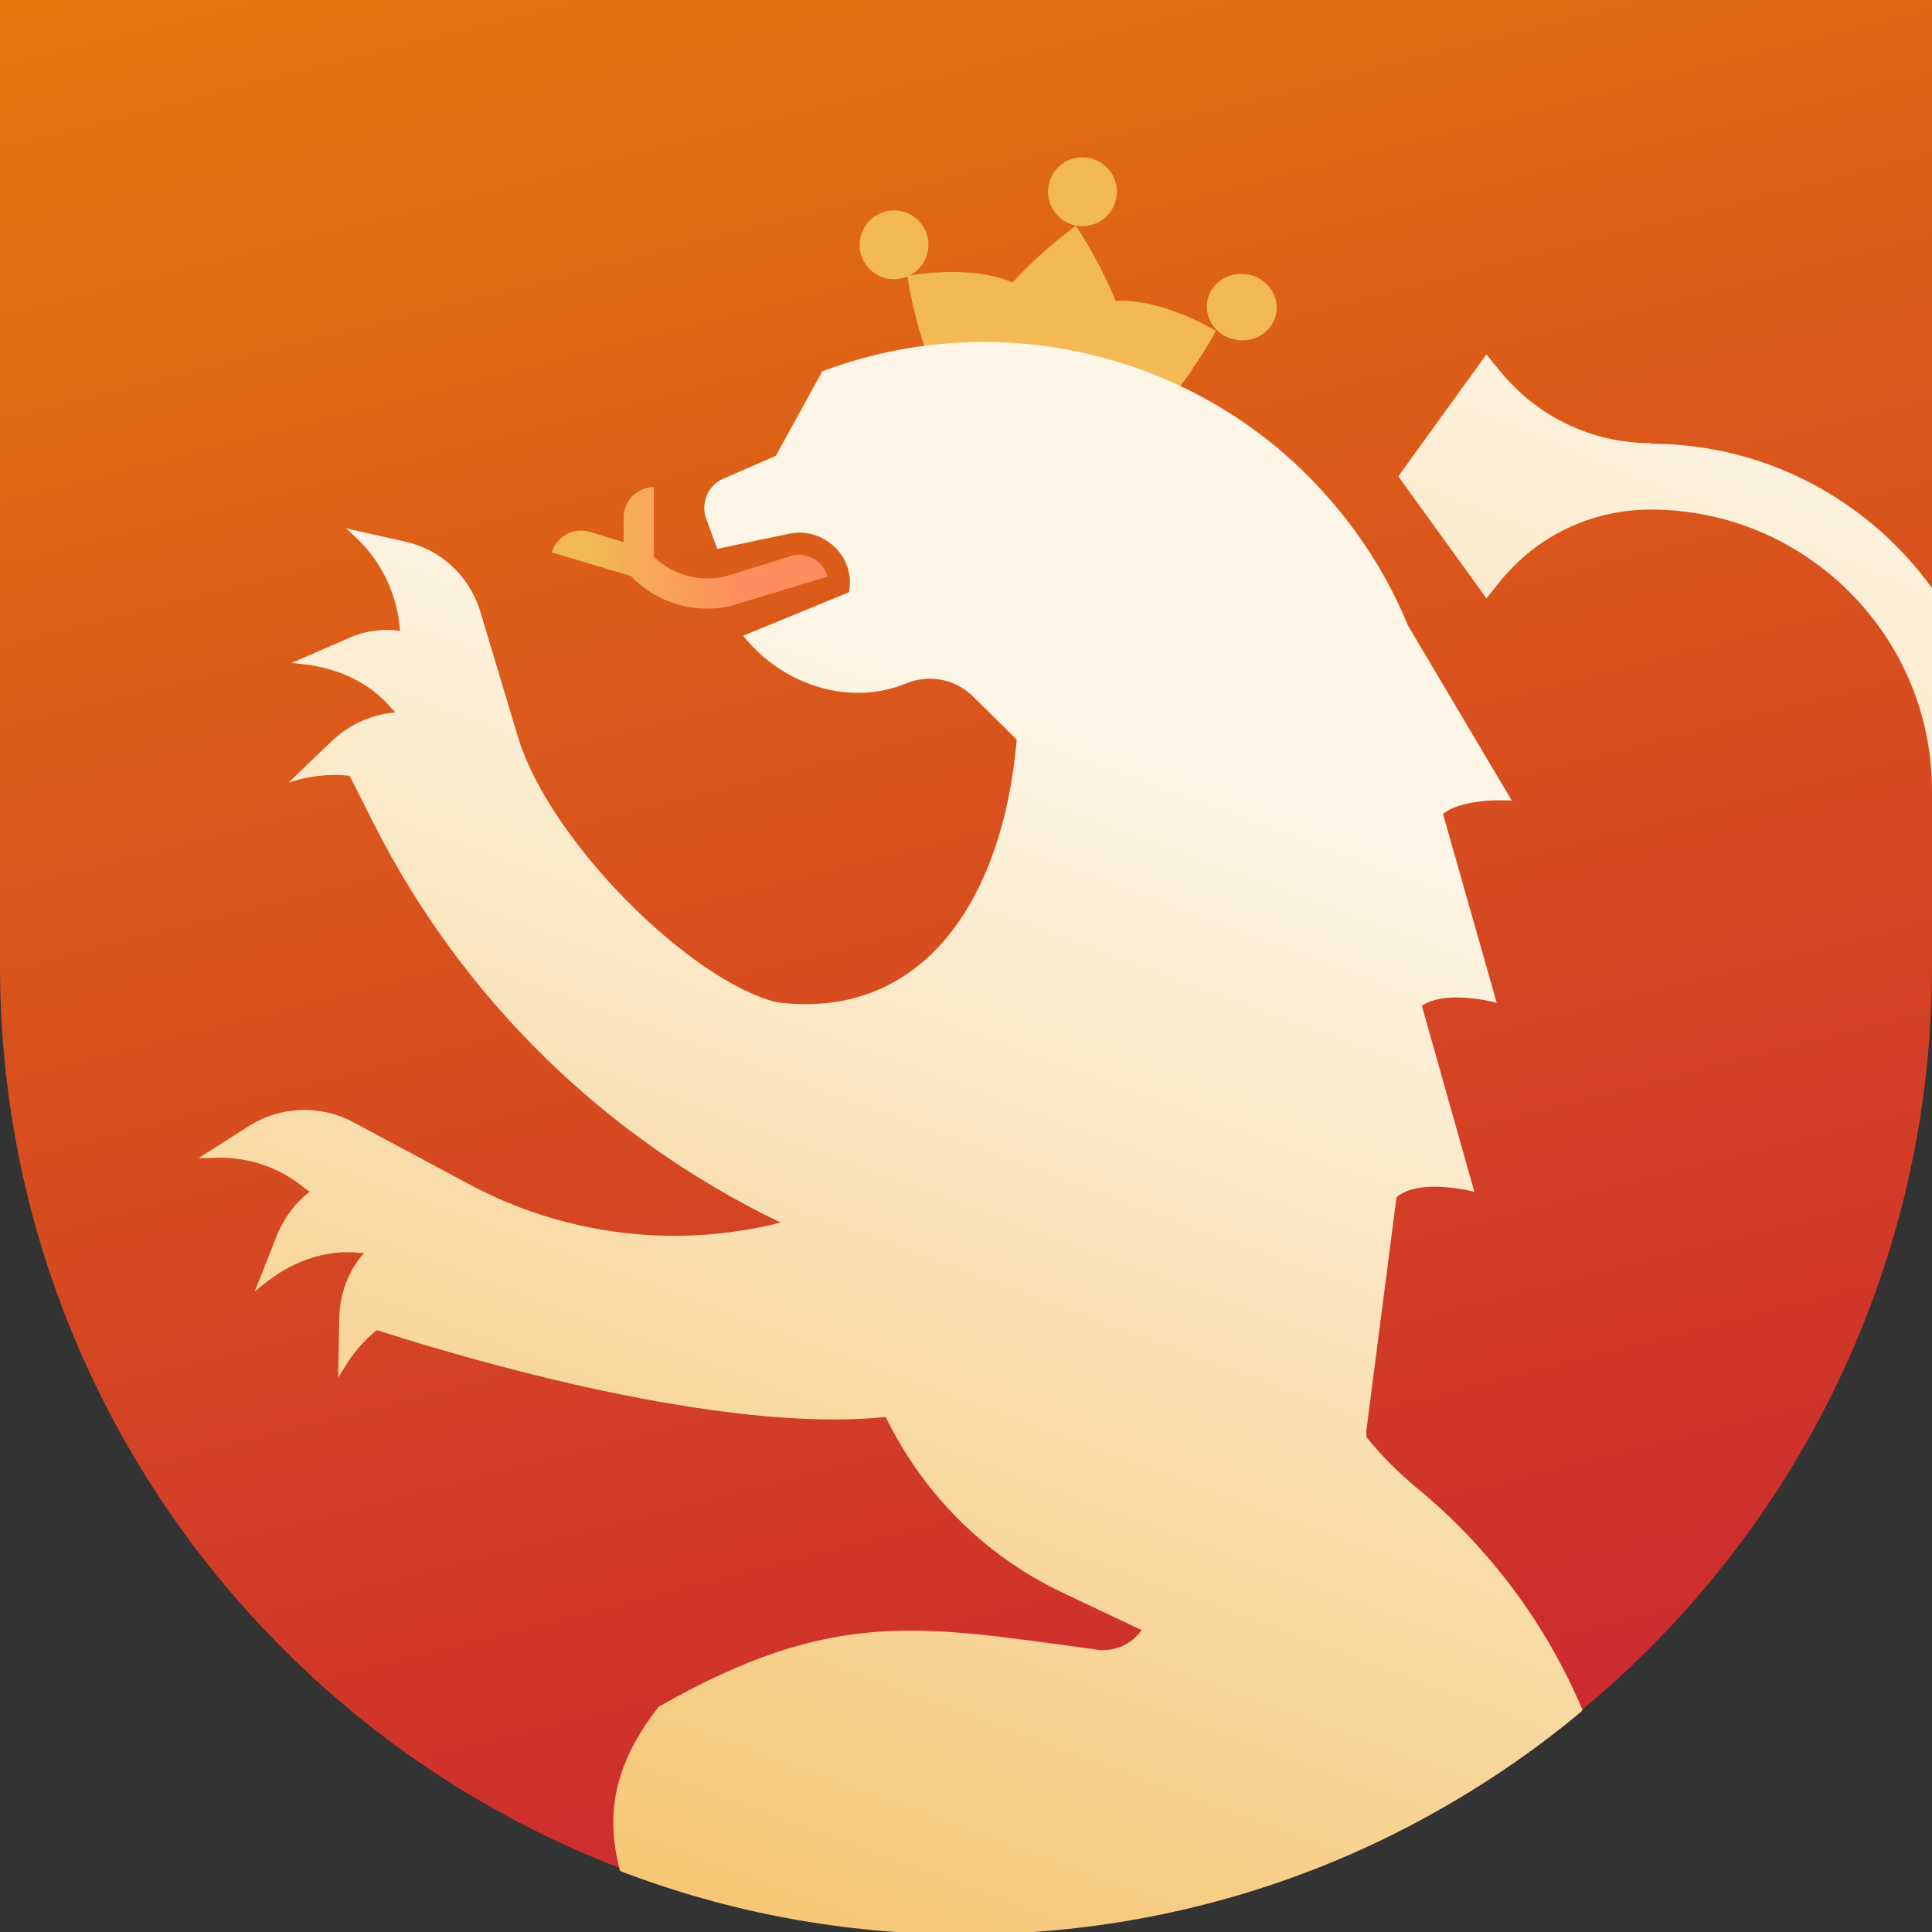
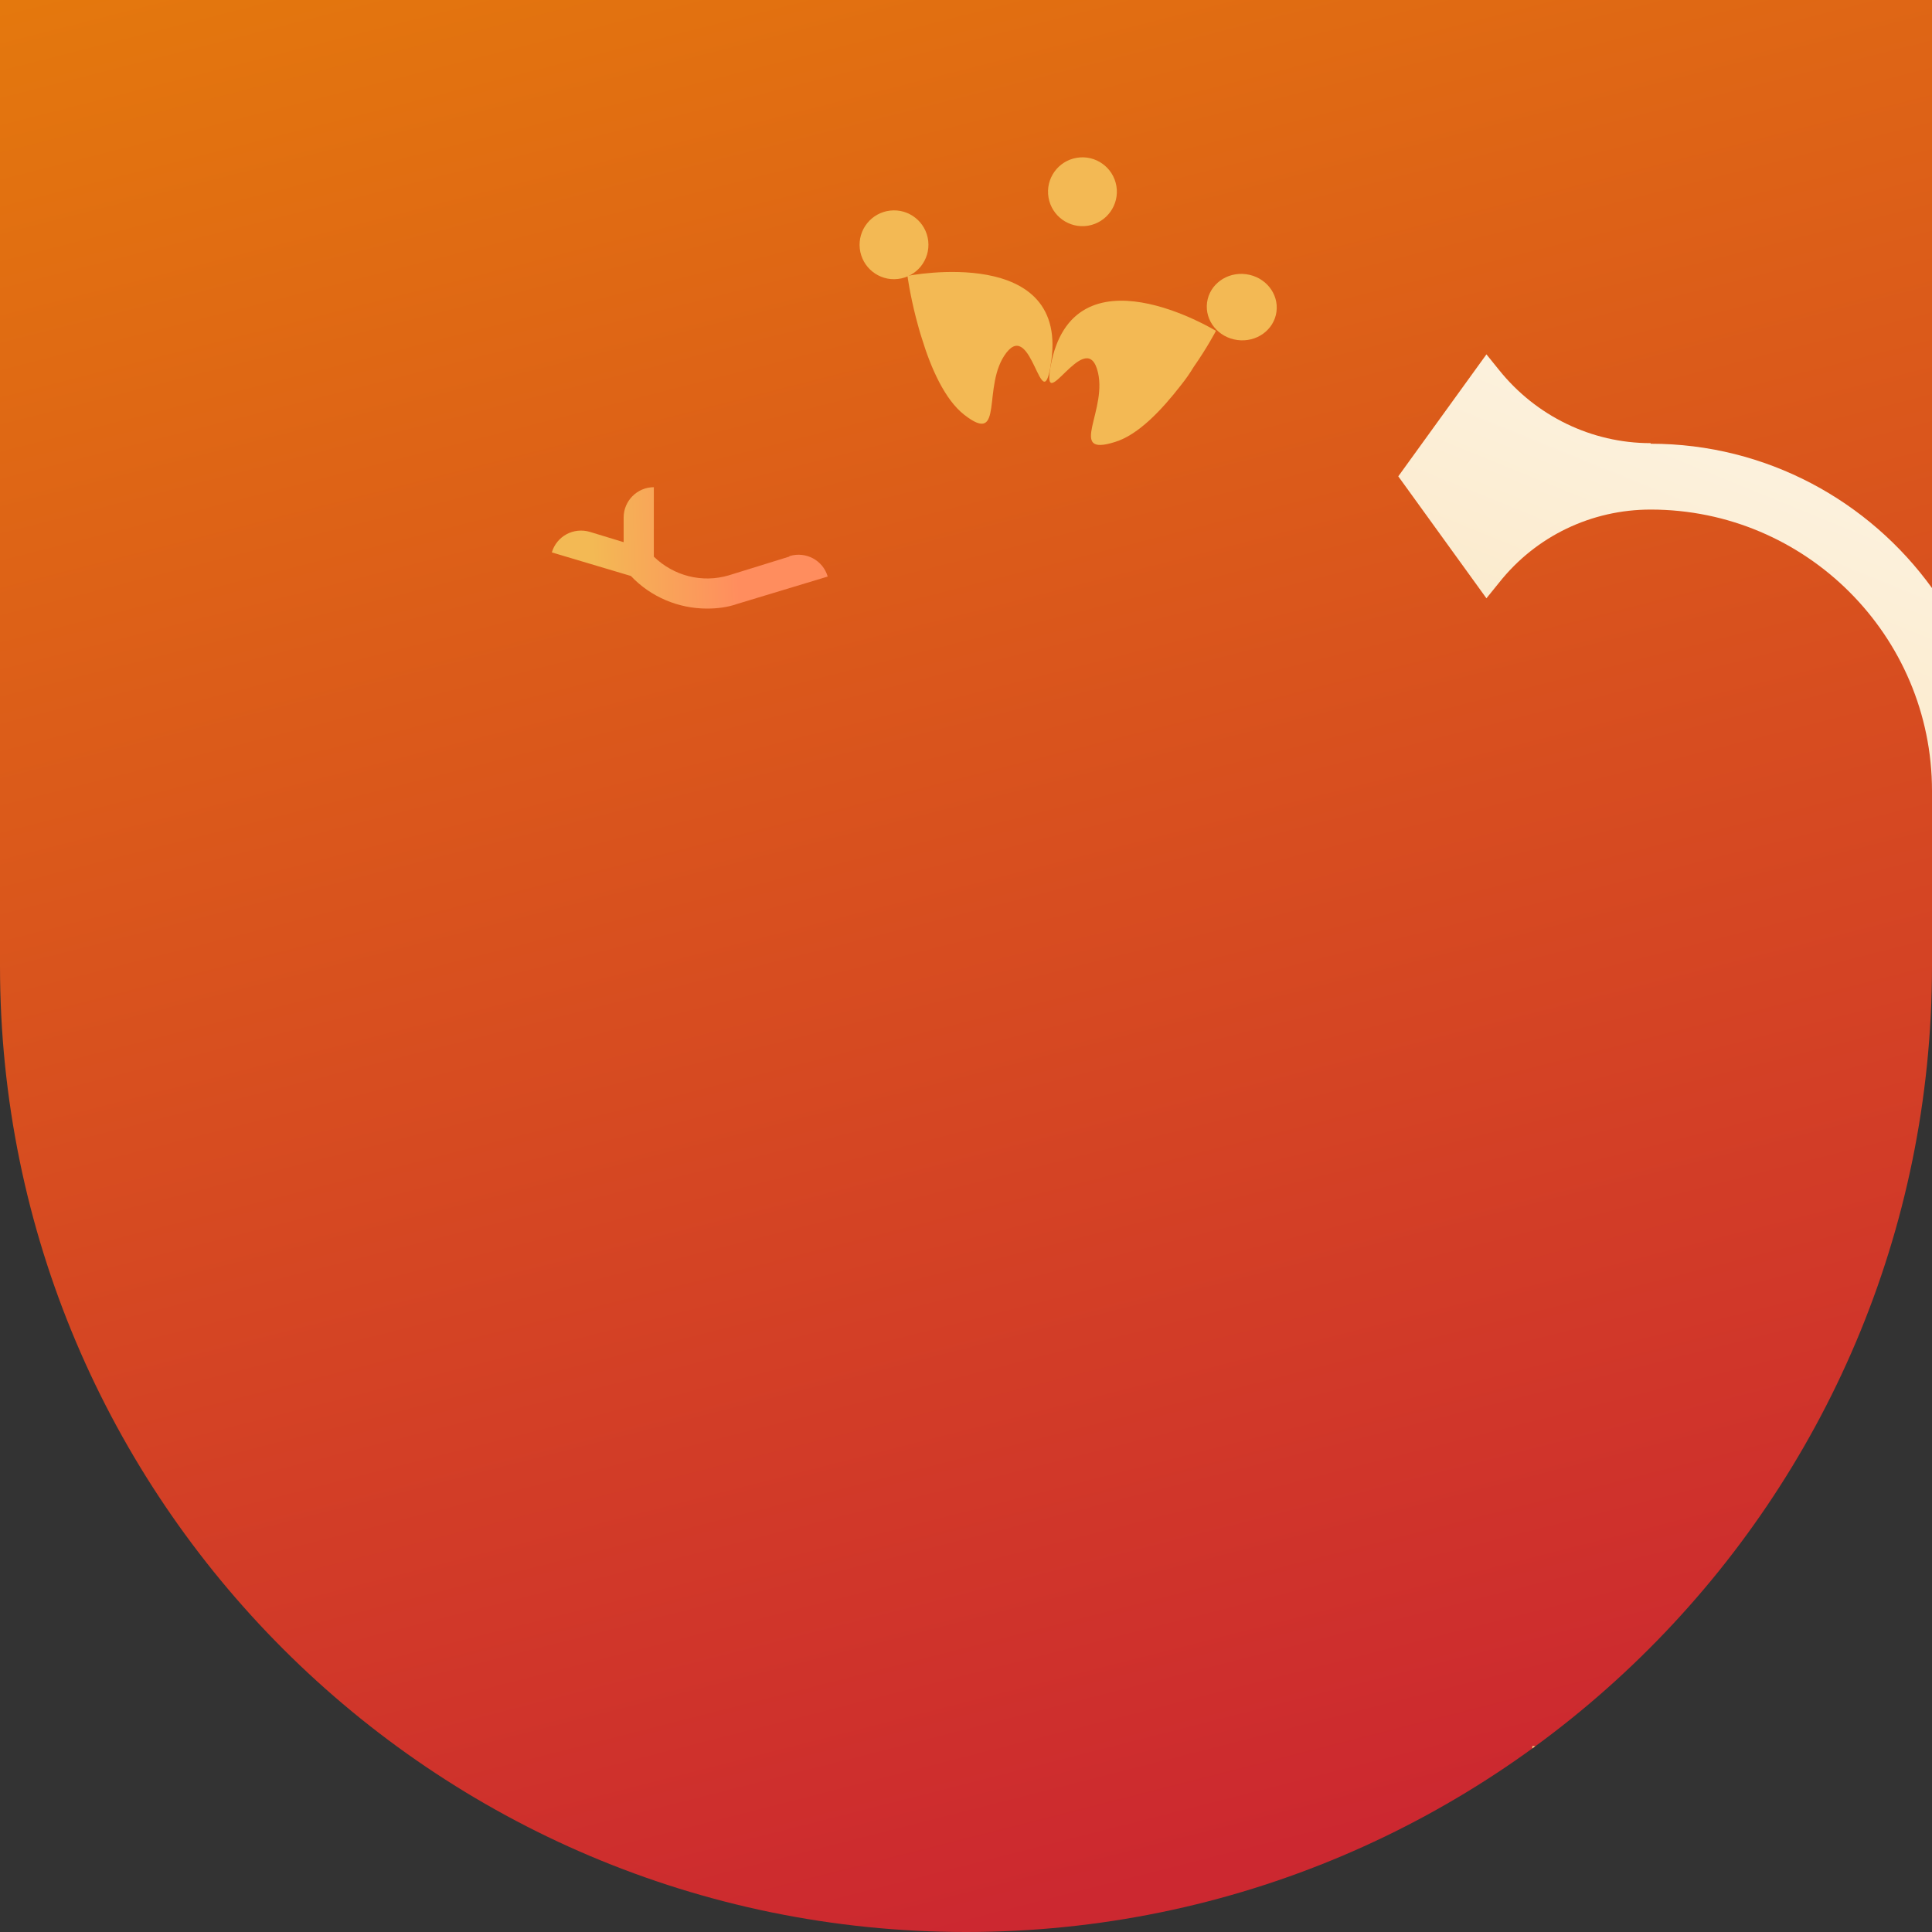
<svg xmlns="http://www.w3.org/2000/svg" width="40" height="40" viewBox="0 0 40 40" fill="none">
  <rect x="0" y="0" width="40" height="40" fill="#333333" stroke="none" />
  <g clip-path="url(#clip0_1406_5009)">
    <path d="M0 0H40V20C40 31.038 31.038 40 20 40C8.963 40 0 31.038 0 20V0Z" fill="url(#paint0_linear_1406_5009)" />
    <path d="M34.175 9.175C32.95 9.175 31.8 8.612 31.038 7.662L30.775 7.337L28.95 9.862L30.775 12.387L31.038 12.062C31.8 11.1 32.95 10.55 34.175 10.55C37.388 10.55 40 13.162 40 16.375V12.175C38.7 10.375 36.575 9.187 34.175 9.187V9.175Z" fill="url(#paint1_linear_1406_5009)" />
    <path d="M31.787 36.15H31.725V36.2C31.725 36.2 31.775 36.162 31.787 36.15Z" fill="url(#paint2_linear_1406_5009)" />
-     <path d="M23.337 7.587C23.15 8.65 22.663 7.375 21.825 7.212C20.988 7.05 20.087 8.1 20.275 7.037C20.462 5.975 22.275 4.675 22.275 4.675C22.275 4.675 23.525 6.525 23.337 7.587Z" fill="#F3B954" />
    <path d="M21.75 7.587C21.563 8.65 21.363 6.625 20.838 7.3C20.313 7.975 20.813 9.25 19.963 8.587C19.563 8.275 19.275 7.625 19.088 7.012C19.038 6.862 19 6.712 18.963 6.575C18.838 6.087 18.788 5.712 18.788 5.712C18.788 5.712 22.2 5.037 21.75 7.575V7.587Z" fill="#F3B954" />
    <path d="M21.75 7.588C21.562 8.65 22.45 6.813 22.712 7.638C22.975 8.463 22.062 9.475 23.087 9.15C23.575 9 24.062 8.475 24.45 7.975C24.55 7.85 24.637 7.725 24.712 7.6C25 7.188 25.175 6.85 25.175 6.85C25.175 6.85 22.212 5.038 21.75 7.588Z" fill="#F3B954" />
-     <path d="M32.763 35.4C32.013 33.625 30.837 32.038 29.312 30.788C28.938 30.475 28.587 30.125 28.288 29.75V29.625L28.913 24.788C29.387 24.375 30.525 24.675 30.525 24.675L29.438 20.825C29.938 20.475 30.988 20.762 30.988 20.762L29.875 16.85C30.325 16.5 31.3 16.575 31.3 16.575L29.15 12.95C28.587 11.575 27.688 10.338 26.525 9.338C23.887 7.1 20.25 6.475 17.025 7.688L16.062 9.438L14.975 9.912C14.65 10.05 14.5 10.425 14.625 10.75L14.85 11.363L16.337 11.05C17.062 10.9 17.725 11.537 17.575 12.262L15.387 13.162C16.188 14.175 17.575 14.637 18.762 14.15C19.238 13.95 19.788 14.062 20.15 14.425L21.05 15.312C20.762 18.688 19.062 21.137 16.075 20.75C14.287 20.3 11.375 17.413 10.725 15.262L9.925 12.6C9.688 11.9 9.113 11.375 8.388 11.213L7.163 10.938L7.338 11.1C7.875 11.588 8.2 12.25 8.275 12.975C8.275 13 8.275 13.037 8.288 13.062C7.913 13.012 7.538 13.062 7.188 13.225L6.038 13.725L6.263 13.75C6.975 13.825 7.663 14.125 8.113 14.675C8.138 14.7 8.163 14.725 8.188 14.75C7.713 14.787 7.25 14.988 6.888 15.325L5.975 16.2L6.2 16.137C6.538 16.05 6.9 16.025 7.238 16.062L7.75 17.075C9.575 20.675 12.525 23.562 16.163 25.312C13.988 25.863 11.675 25.575 9.7 24.512L7.25 23.2C6.588 22.875 5.8 22.913 5.175 23.3L4.113 23.975H4.35C5.075 23.925 5.775 24.15 6.325 24.613C6.325 24.613 6.375 24.65 6.413 24.675C6.113 24.9 5.888 25.212 5.738 25.562L5.275 26.738L5.463 26.587C6.013 26.137 6.713 25.863 7.425 25.938C7.463 25.938 7.5 25.938 7.538 25.938C7.225 26.3 7.038 26.762 7.025 27.262L7 28.525L7.125 28.325C7.3 28.025 7.538 27.75 7.8 27.538C9.7 28.15 14.938 29.688 18.337 29.337C19.1 30.9 20.363 32.2 22 32.975L23.637 33.75C23.425 34.05 23.038 34.237 22.6 34.138C19.062 33.663 17.25 33.275 13.637 35.337C12.625 36.625 12.562 37.7 12.838 38.737C15.05 39.587 17.462 40.05 19.975 40.05C23.212 40.05 26.262 39.288 28.975 37.913C30.325 37.225 31.588 36.4 32.738 35.438L32.763 35.4Z" fill="url(#paint3_linear_1406_5009)" />
    <path d="M16.337 11.525L15.088 11.912C14.537 12.075 13.95 11.925 13.537 11.525V10.087C13.188 10.087 12.912 10.375 12.912 10.712V11.225L12.213 11.012C11.875 10.912 11.525 11.1 11.425 11.437L13.062 11.925C13.475 12.362 14.05 12.6 14.637 12.6C14.85 12.6 15.062 12.575 15.275 12.5L17.137 11.937C17.038 11.6 16.688 11.412 16.35 11.512L16.337 11.525Z" fill="url(#paint4_linear_1406_5009)" />
    <path d="M18.588 5.776C18.98 5.733 19.261 5.38 19.218 4.989C19.174 4.598 18.822 4.316 18.43 4.36C18.039 4.404 17.758 4.756 17.801 5.147C17.845 5.538 18.197 5.82 18.588 5.776Z" fill="#F3B954" />
    <path d="M26.428 6.454C26.478 6.077 26.197 5.73 25.799 5.677C25.403 5.624 25.04 5.887 24.991 6.263C24.941 6.64 25.222 6.987 25.619 7.04C26.016 7.093 26.378 6.83 26.428 6.454Z" fill="#F3B954" />
    <path d="M22.527 4.673C22.915 4.608 23.178 4.241 23.114 3.853C23.049 3.465 22.682 3.202 22.294 3.267C21.906 3.331 21.643 3.698 21.708 4.086C21.772 4.474 22.139 4.737 22.527 4.673Z" fill="#F3B954" />
  </g>
  <defs>
    <linearGradient id="paint0_linear_1406_5009" x1="12.037" y1="-19.938" x2="26.9" y2="38.275" gradientUnits="userSpaceOnUse">
      <stop stop-color="#ED9600" />
      <stop offset="1" stop-color="#CC2830" />
    </linearGradient>
    <linearGradient id="paint1_linear_1406_5009" x1="20.475" y1="47.575" x2="37" y2="6.887" gradientUnits="userSpaceOnUse">
      <stop stop-color="#F3B954" />
      <stop offset="1" stop-color="#FDF5E6" />
    </linearGradient>
    <linearGradient id="paint2_linear_1406_5009" x1="26.175" y1="49.887" x2="42.699" y2="9.2" gradientUnits="userSpaceOnUse">
      <stop stop-color="#F3B954" />
      <stop offset="1" stop-color="#FDF5E6" />
    </linearGradient>
    <linearGradient id="paint3_linear_1406_5009" x1="11.4" y1="46.288" x2="22.887" y2="15.088" gradientUnits="userSpaceOnUse">
      <stop stop-color="#F3B954" />
      <stop offset="1" stop-color="#FDF5E6" />
    </linearGradient>
    <linearGradient id="paint4_linear_1406_5009" x1="12.275" y1="11.412" x2="15.275" y2="11.3" gradientUnits="userSpaceOnUse">
      <stop stop-color="#F3B954" />
      <stop offset="1" stop-color="#FF8D5E" />
    </linearGradient>
    <clipPath id="clip0_1406_5009">
      <rect width="40" height="40" fill="white" />
    </clipPath>
  </defs>
</svg>